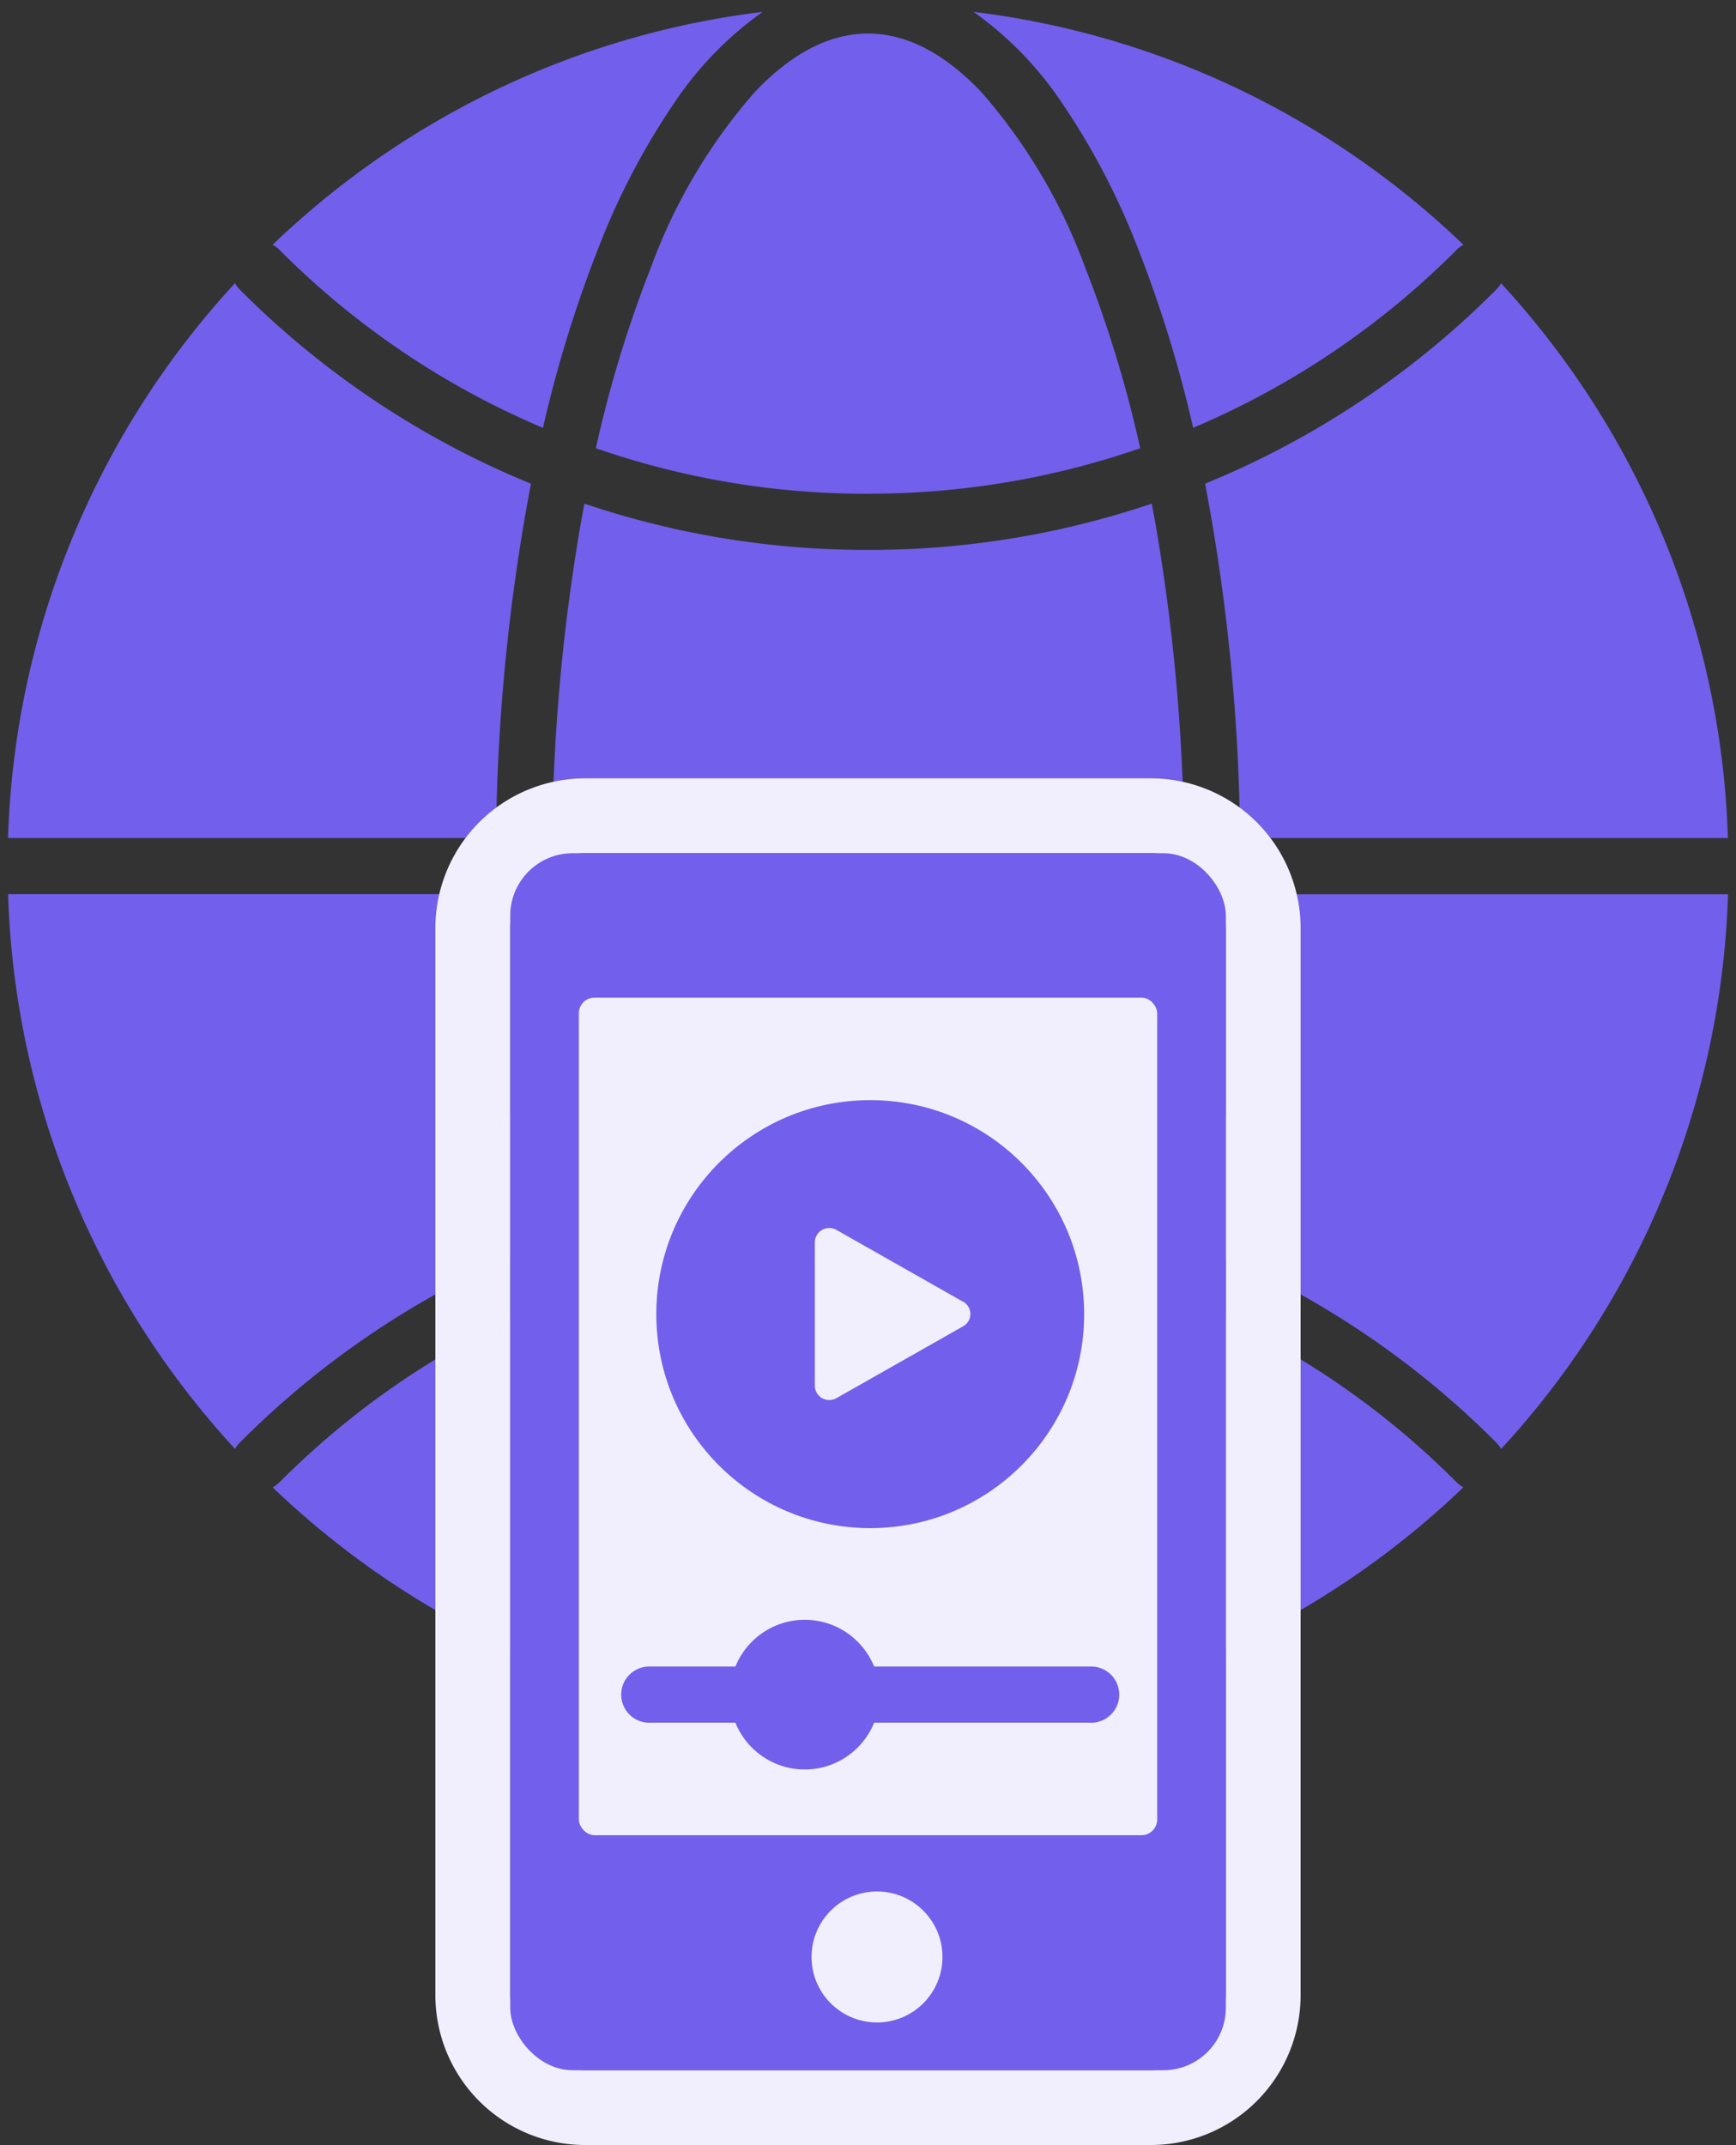
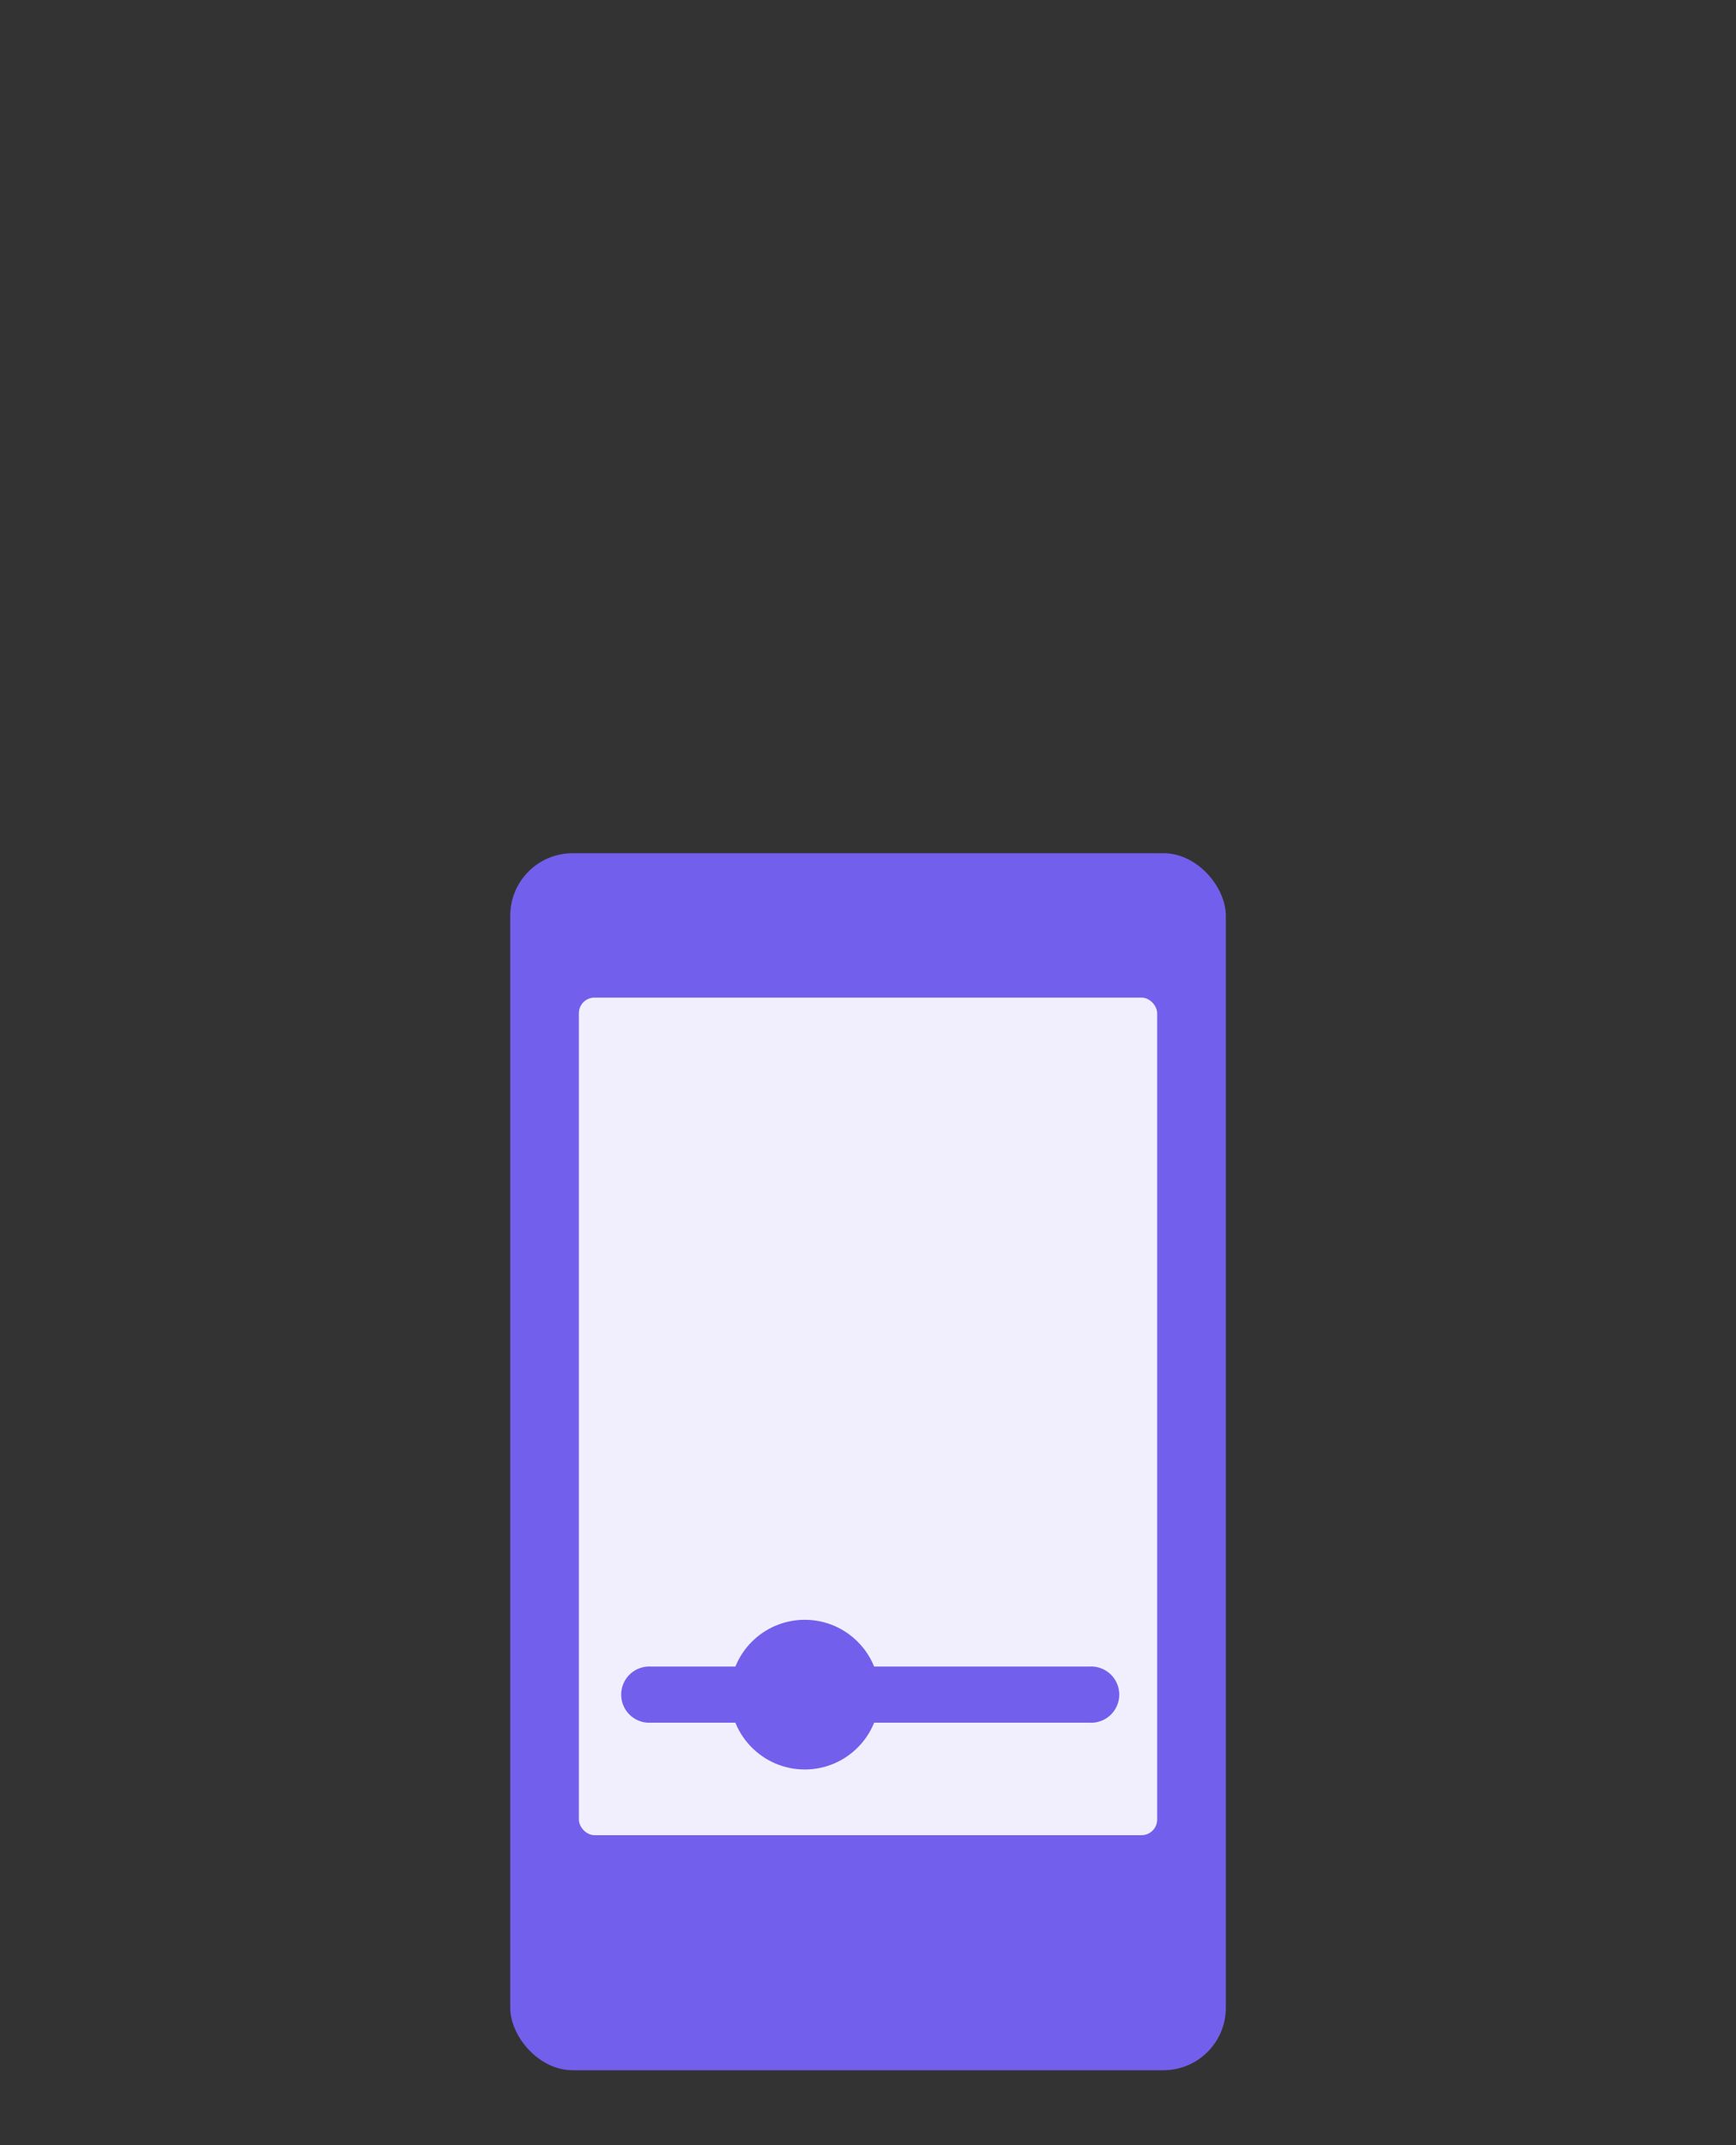
<svg xmlns="http://www.w3.org/2000/svg" width="111.184" height="137.335" viewBox="0 0 111.184 137.335">
  <rect x="0" y="0" width="111.184" height="137.335" fill="#333333" stroke="none" />
  <g id="icon" transform="translate(-2.389 7.464)">
    <g id="net" transform="translate(1.079 -8.919)">
-       <path id="前面オブジェクトで型抜き_11" data-name="前面オブジェクトで型抜き 11" d="M-6503.864,9090.589a54.639,54.639,0,0,1-17.083-5,55.135,55.135,0,0,1-14.283-9.909,1.749,1.749,0,0,0,.444-.325,52.9,52.9,0,0,1,16.866-11.392,80.471,80.471,0,0,0,3.572,11.572,46.109,46.109,0,0,0,4.831,9.229,22.431,22.431,0,0,0,5.654,5.827Zm13.541,0v0a22.414,22.414,0,0,0,5.653-5.827,46.074,46.074,0,0,0,4.83-9.228,80.2,80.2,0,0,0,3.569-11.572,52.861,52.861,0,0,1,16.866,11.392,1.744,1.744,0,0,0,.44.324,55.077,55.077,0,0,1-14.279,9.909A54.667,54.667,0,0,1-6490.323,9090.588Zm-6.771-1.381c-2.461,0-4.908-1.268-7.273-3.768a35.606,35.606,0,0,1-6.645-11.243,77.129,77.129,0,0,1-3.514-11.542,52.9,52.9,0,0,1,17.371-2.914h.124a52.958,52.958,0,0,1,17.37,2.914,77.1,77.1,0,0,1-3.514,11.542,35.653,35.653,0,0,1-6.643,11.243C-6492.186,9087.939-6494.633,9089.207-6497.094,9089.207Zm-40.542-15.986h0a54.951,54.951,0,0,1-10.352-16.154,54.755,54.755,0,0,1-4.184-19.367h31.253a127.061,127.061,0,0,0,2.238,22.685l-.049.021-.052.021-.029.012-.064.026a56.447,56.447,0,0,0-18.455,12.351,1.788,1.788,0,0,0-.305.405Zm81.081,0v0a1.79,1.79,0,0,0-.3-.4,56.458,56.458,0,0,0-18.455-12.351l-.12-.048-.071-.029a127.286,127.286,0,0,0,2.238-22.687h31.246a54.733,54.733,0,0,1-4.183,19.365,54.975,54.975,0,0,1-10.35,16.154Zm-22.369-14.111h0a56.457,56.457,0,0,0-18.09-2.962h-.155a56.535,56.535,0,0,0-18.092,2.96c-.145-.771-.265-1.442-.367-2.057a126.132,126.132,0,0,1-1.7-19.351h40.464a126.149,126.149,0,0,1-1.7,19.351c-.108.646-.228,1.318-.367,2.058Zm36.9-25h-31.246a127.3,127.3,0,0,0-2.238-22.687l.046-.02.039-.016.017-.007.089-.038a56.45,56.45,0,0,0,18.457-12.348,1.8,1.8,0,0,0,.305-.408,54.977,54.977,0,0,1,10.35,16.156,54.759,54.759,0,0,1,4.181,19.366Zm-34.84,0h-40.464a126.106,126.106,0,0,1,1.7-19.351c.1-.629.225-1.3.367-2.059a56.468,56.468,0,0,0,18.087,2.962h.157a56.44,56.44,0,0,0,18.094-2.964c.147.785.267,1.459.367,2.061a126.064,126.064,0,0,1,1.7,19.35Zm-44.058,0h-31.253a54.766,54.766,0,0,1,4.183-19.37,54.964,54.964,0,0,1,10.353-16.158,1.742,1.742,0,0,0,.307.413,56.449,56.449,0,0,0,18.455,12.348c.044.02.114.05.194.08a127.119,127.119,0,0,0-2.238,22.687Zm23.884-22.041h-.145a52.815,52.815,0,0,1-17.345-2.917,77.243,77.243,0,0,1,3.514-11.542,35.592,35.592,0,0,1,6.645-11.241c2.363-2.5,4.81-3.768,7.273-3.768s4.91,1.268,7.275,3.768a35.625,35.625,0,0,1,6.643,11.241,77.094,77.094,0,0,1,3.514,11.542A52.932,52.932,0,0,1-6497.036,9012.063Zm20.766-4.222h0a80.392,80.392,0,0,0-3.569-11.571,46.045,46.045,0,0,0-4.835-9.233,22.408,22.408,0,0,0-5.663-5.83,54.7,54.7,0,0,1,17.093,5,55.1,55.1,0,0,1,14.286,9.915,1.759,1.759,0,0,0-.443.326,52.925,52.925,0,0,1-16.868,11.39Zm-41.649,0h0a52.88,52.88,0,0,1-16.865-11.39,1.779,1.779,0,0,0-.448-.329,55.135,55.135,0,0,1,14.289-9.913,54.692,54.692,0,0,1,17.1-5,22.386,22.386,0,0,0-5.664,5.83,46.033,46.033,0,0,0-4.836,9.234,80.636,80.636,0,0,0-3.571,11.571Z" transform="translate(6554 -8979)" fill="#725feb" stroke="rgba(0,0,0,0)" stroke-miterlimit="10" stroke-width="1" />
-     </g>
+       </g>
    <g id="ipod" transform="translate(30.273 42.371)">
      <g id="ipod-2" data-name="ipod" transform="translate(0 0)">
-         <path id="ipod_W" d="M5.583.792A4.792,4.792,0,0,0,.792,5.583V73.917a4.792,4.792,0,0,0,4.792,4.792H41.832a4.792,4.792,0,0,0,4.792-4.792V5.583A4.792,4.792,0,0,0,41.832.792H5.583M5.583-4H41.832a9.594,9.594,0,0,1,9.583,9.583V73.917A9.594,9.594,0,0,1,41.832,83.5H5.583A9.594,9.594,0,0,1-4,73.917V5.583A9.594,9.594,0,0,1,5.583-4Z" transform="translate(4 4)" fill="#f1effd" />
        <rect id="ipod-3" data-name="ipod" width="45.833" height="77.921" rx="4" transform="translate(4.794 4.792)" fill="#725feb" />
        <rect id="screen" width="37.039" height="53.626" rx="1" transform="translate(9.19 14.037)" fill="#f1effd" />
-         <circle id="楕円形_516" data-name="楕円形 516" cx="4.193" cy="4.193" r="4.193" transform="translate(24.092 71.268)" fill="#f1effd" />
      </g>
      <g id="bar" transform="translate(12.008 53.873)">
        <path id="bar-2" data-name="bar" d="M38.956,52.654H10.865a1.8,1.8,0,1,1,0-3.594H38.956a1.8,1.8,0,1,1,0,3.594Z" transform="translate(-9.068 -46.066)" fill="#725feb" />
        <circle id="楕円形_517" data-name="楕円形 517" cx="4.792" cy="4.792" r="4.792" transform="translate(6.858)" fill="#725feb" />
      </g>
      <g id="_" data-name="▶" transform="translate(14.15 20.602)">
-         <circle id="楕円形_515" data-name="楕円形 515" cx="13.701" cy="13.701" r="13.701" transform="translate(0 0)" fill="#725feb" />
-         <path id="パス_1710" data-name="パス 1710" d="M39.571,39.686l-8.112-4.6a.926.926,0,0,0-1.388.787v9.193a.926.926,0,0,0,1.388.787l8.112-4.6a.9.9,0,0,0,0-1.572" transform="translate(-19.919 -26.775)" fill="#f1effd" />
-       </g>
+         </g>
    </g>
  </g>
</svg>